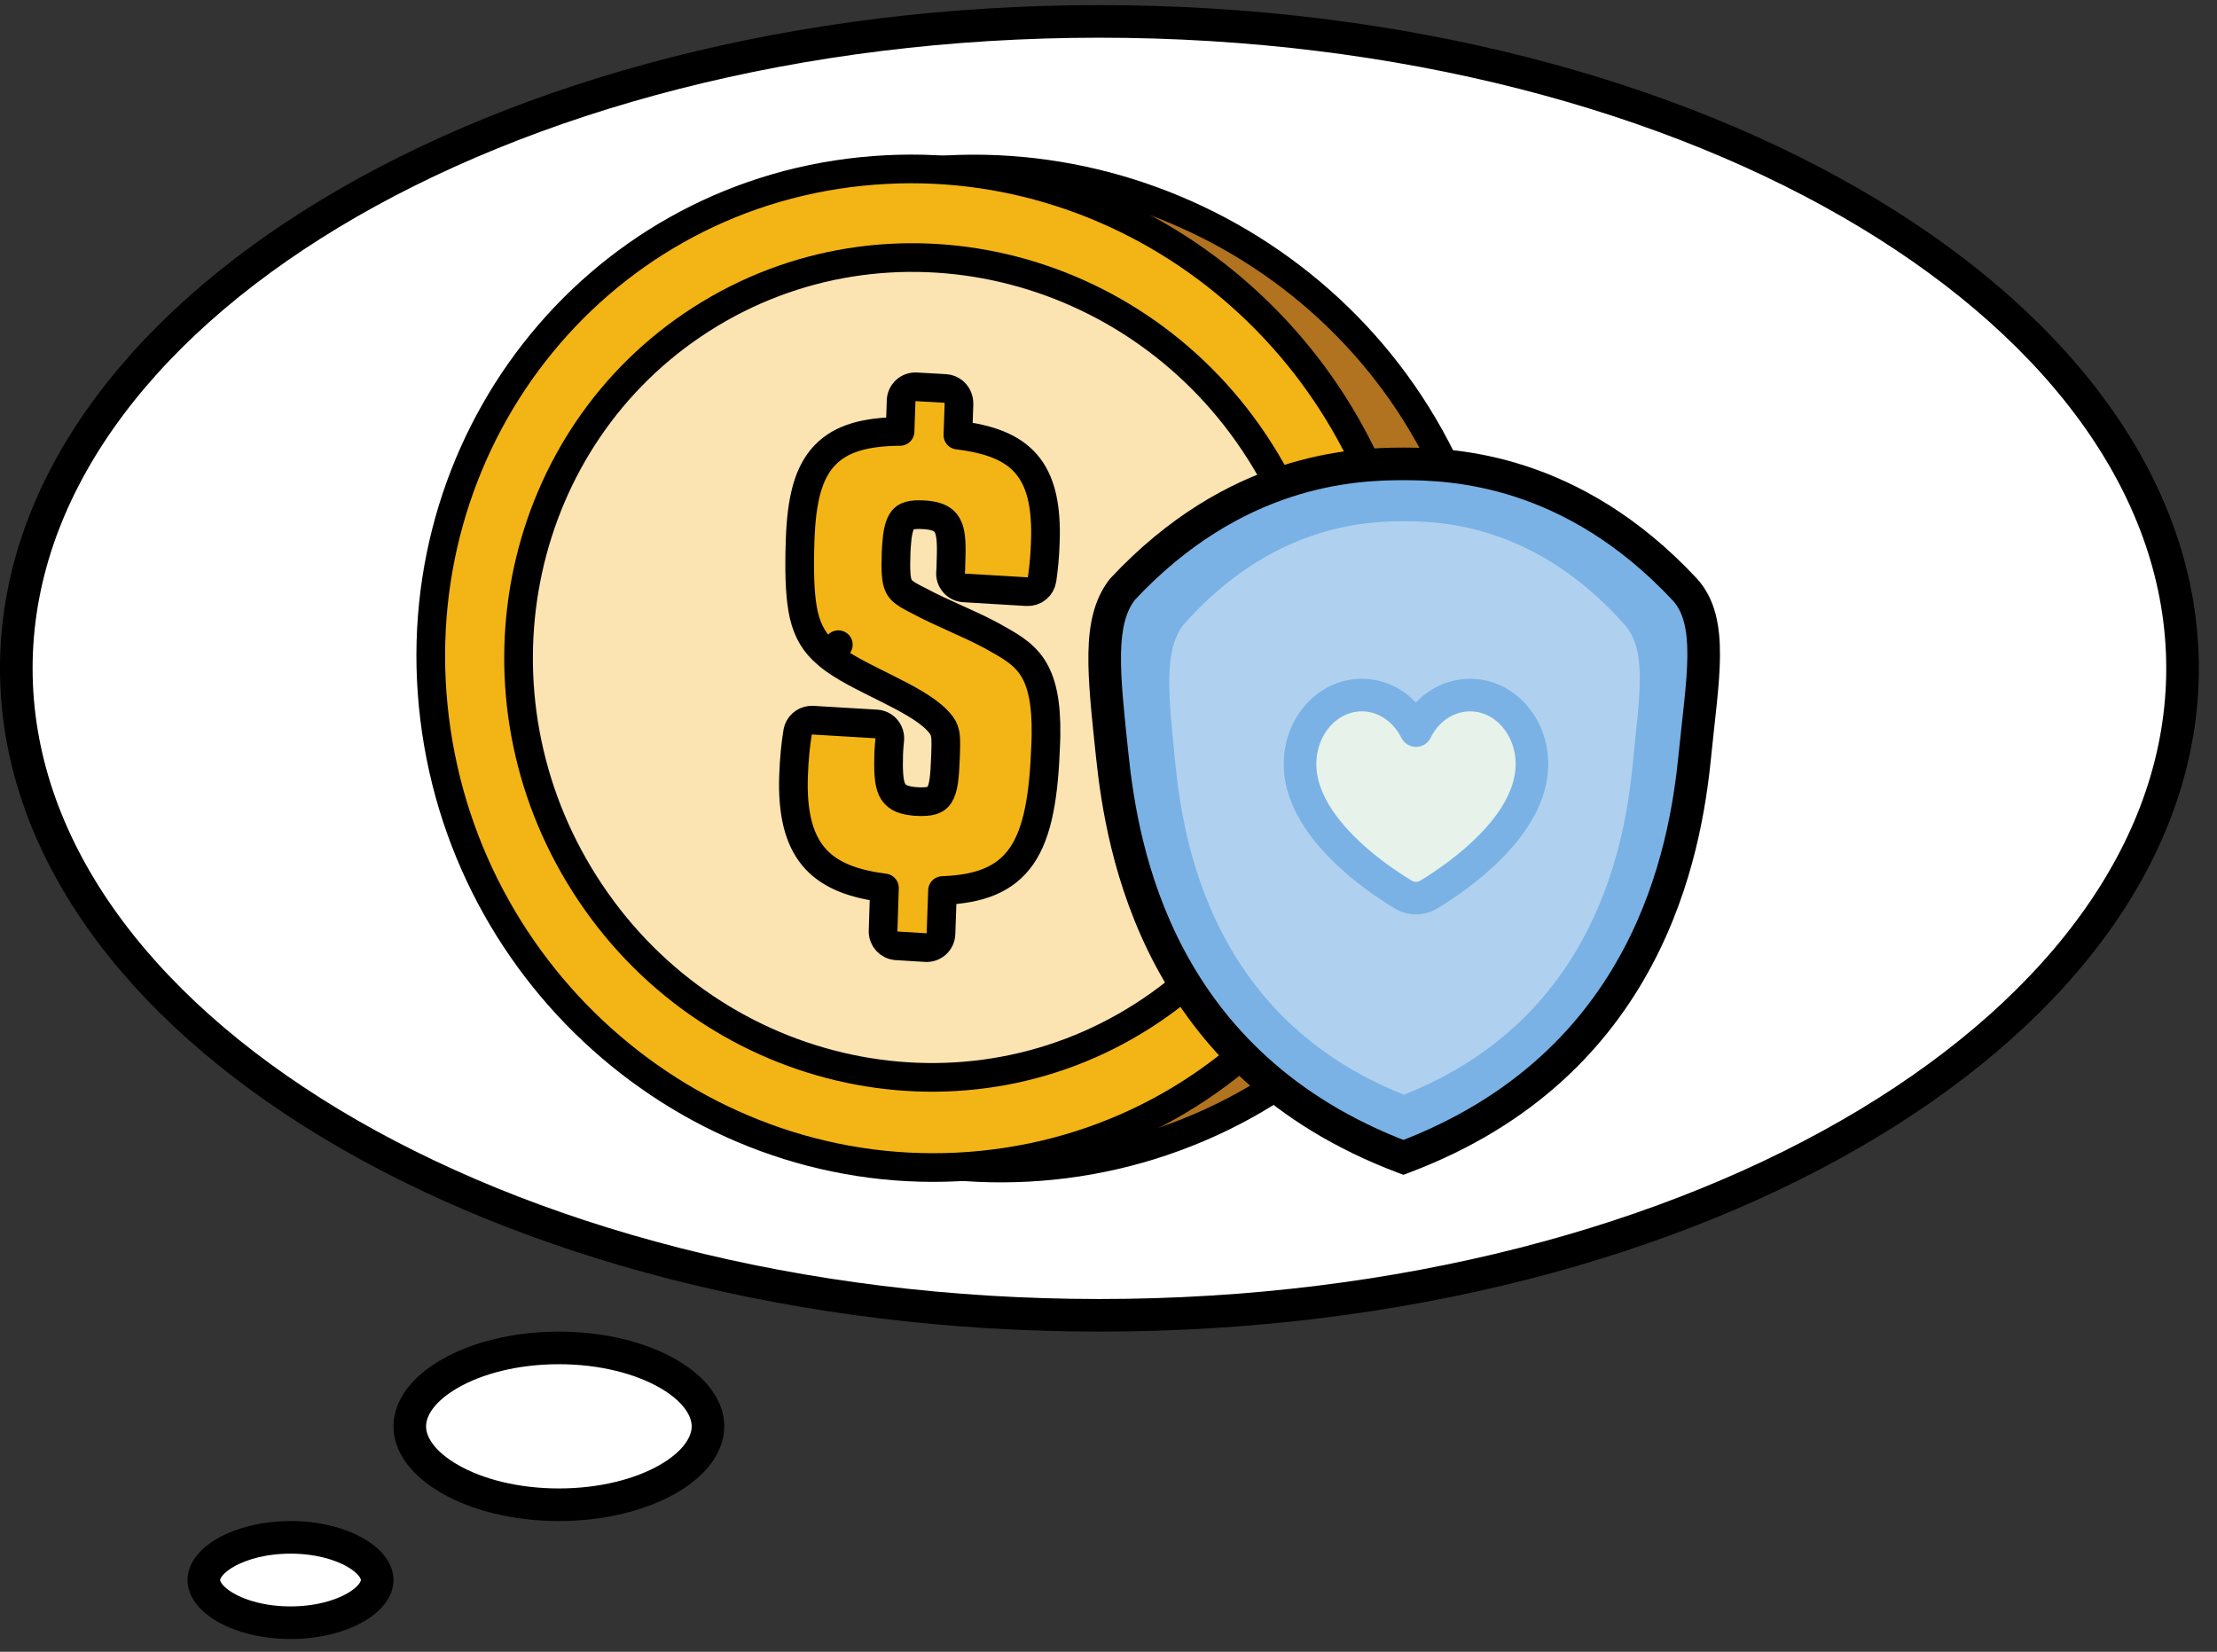
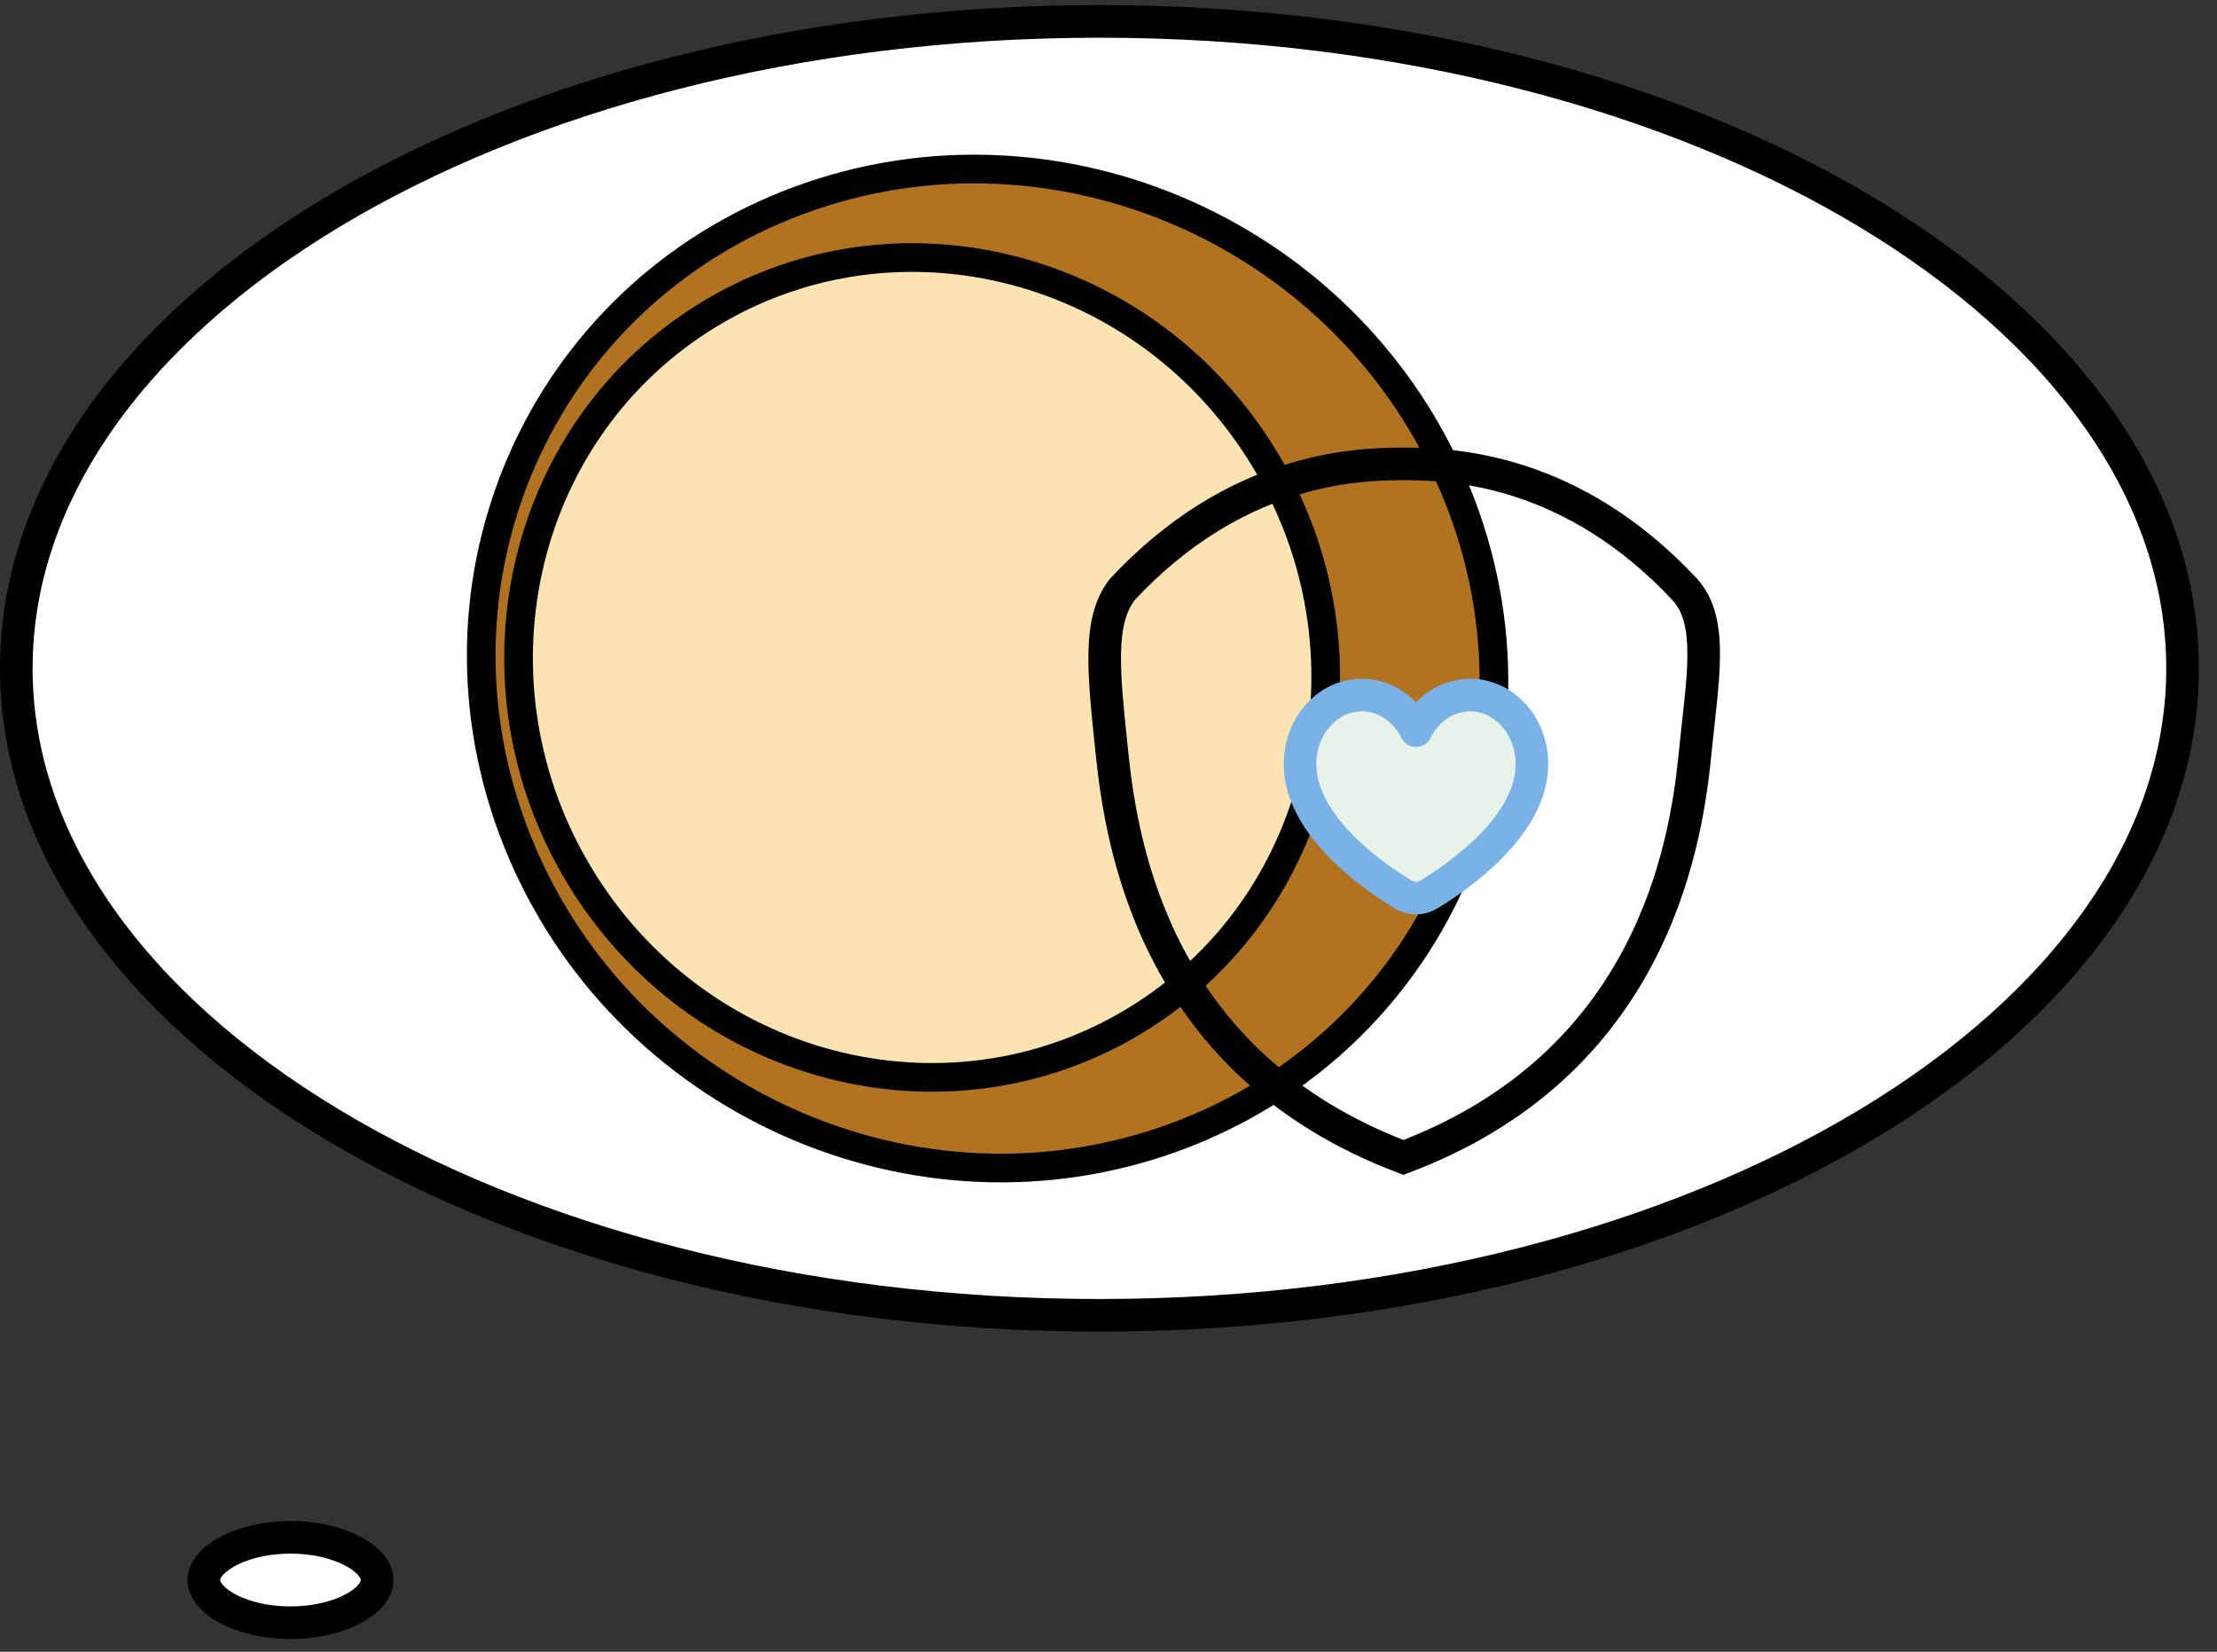
<svg xmlns="http://www.w3.org/2000/svg" width="102" height="76" viewBox="0 0 102 76" fill="none">
  <rect x="0" y="0" width="102" height="76" fill="#333333" stroke="none" />
-   <path d="M25.712 62.019C27.707 62.019 29.477 62.484 30.721 63.197C31.986 63.921 32.573 64.809 32.573 65.627C32.573 66.446 31.986 67.334 30.721 68.058C29.477 68.771 27.707 69.235 25.712 69.235C23.718 69.235 21.949 68.771 20.705 68.058C19.439 67.334 18.853 66.446 18.853 65.627C18.853 64.809 19.439 63.921 20.705 63.197C21.949 62.484 23.718 62.019 25.712 62.019Z" fill="white" stroke="black" stroke-width="1.5" />
  <path d="M13.365 70.735C14.567 70.735 15.619 71.016 16.343 71.432C17.089 71.859 17.354 72.335 17.354 72.699C17.354 73.064 17.089 73.54 16.343 73.967C15.619 74.382 14.567 74.662 13.365 74.662C12.163 74.662 11.112 74.382 10.387 73.967C9.642 73.54 9.377 73.064 9.377 72.699C9.377 72.335 9.642 71.859 10.387 71.432C11.112 71.017 12.163 70.736 13.365 70.735Z" fill="white" stroke="black" stroke-width="1.5" />
  <path d="M50.582 0.985C64.437 0.985 76.944 4.375 85.962 9.815C94.994 15.265 100.415 22.69 100.415 30.752C100.415 38.814 94.995 46.239 85.962 51.688C76.944 57.129 64.437 60.519 50.582 60.519C36.728 60.519 24.221 57.129 15.203 51.688C6.171 46.239 0.75 38.814 0.75 30.752C0.75 22.69 6.171 15.265 15.203 9.815C24.221 4.375 36.728 0.985 50.582 0.985Z" fill="white" stroke="black" stroke-width="1.5" />
  <path d="M36.769 9.216C48.711 4.805 62.256 10.872 67.049 22.757C71.772 34.469 66.231 47.475 54.661 52.089L54.105 52.303C42.164 56.714 28.619 50.648 23.826 38.763C19.028 26.865 24.822 13.63 36.769 9.216Z" fill="#B1731F" stroke="black" stroke-width="1.319" stroke-miterlimit="10" />
-   <path d="M19.995 33.053C18.446 20.44 27.226 9.154 39.638 7.889L40.217 7.838C52.194 6.921 63.001 15.741 64.787 27.85L64.866 28.438C66.415 41.051 57.635 52.338 45.223 53.603C32.823 54.874 21.536 45.66 19.995 33.053Z" fill="#F3B416" stroke="black" stroke-width="1.319" stroke-miterlimit="10" />
  <path d="M32.251 14.696C40.844 9.188 52.351 11.925 57.956 20.756L58.213 21.171C63.491 29.944 61.055 41.306 52.599 46.726C44.007 52.234 32.5 49.497 26.895 40.667L26.638 40.251C21.36 31.478 23.796 20.116 32.251 14.696Z" fill="#FBE3B2" stroke="black" stroke-width="1.319" stroke-miterlimit="10" />
-   <path d="M44.105 18.42C44.117 18.474 44.123 18.53 44.121 18.586L44.071 20.021C45.5 20.194 46.547 20.574 47.211 21.341L47.21 21.341C47.867 22.099 48.116 23.183 48.102 24.631L48.101 24.641L48.093 24.927L48.094 24.929C48.073 25.651 48.007 26.211 47.943 26.659C47.894 26.998 47.593 27.243 47.251 27.223L44.353 27.05C44.175 27.039 44.009 26.957 43.892 26.822C43.776 26.688 43.718 26.512 43.733 26.334C43.744 26.213 43.751 26.102 43.749 25.984L43.75 25.955L43.76 25.613C43.781 24.9 43.745 24.449 43.576 24.162L43.571 24.155C43.436 23.918 43.185 23.749 42.631 23.694L42.508 23.687L42.507 23.686C41.927 23.651 41.684 23.74 41.542 23.913C41.457 24.022 41.384 24.179 41.333 24.415L41.331 24.427C41.291 24.597 41.266 24.819 41.246 25.11L41.245 25.109L41.229 25.412C41.216 25.85 41.209 26.152 41.23 26.396C41.231 26.403 41.231 26.41 41.231 26.416C41.245 26.653 41.284 26.82 41.343 26.948L41.382 27.022C41.485 27.19 41.662 27.326 42.027 27.517L42.223 27.616C42.229 27.618 42.234 27.622 42.24 27.625C42.826 27.942 43.407 28.2 43.987 28.464C44.408 28.656 44.835 28.846 45.245 29.052L45.65 29.264L45.659 29.269C46.361 29.668 47.045 30.008 47.5 30.703L47.501 30.704C47.931 31.363 48.148 32.31 48.124 33.853L48.124 33.865L48.114 34.175L48.114 34.175C48.032 36.598 47.757 38.295 46.995 39.394L46.994 39.395C46.246 40.468 45.07 40.913 43.363 40.974L43.293 42.966C43.287 43.143 43.209 43.311 43.078 43.431C42.946 43.55 42.772 43.611 42.595 43.6L41.249 43.518C40.892 43.496 40.617 43.195 40.629 42.838L40.692 40.854C39.342 40.683 38.274 40.318 37.544 39.546L37.542 39.542C36.815 38.763 36.489 37.614 36.502 35.998L36.502 35.986L36.511 35.669L36.511 35.662C36.539 34.908 36.605 34.241 36.699 33.683L36.73 33.564C36.829 33.297 37.094 33.119 37.388 33.136L40.318 33.31C40.498 33.321 40.666 33.404 40.782 33.541C40.899 33.679 40.954 33.859 40.936 34.038C40.921 34.185 40.905 34.337 40.898 34.491L40.898 34.499L40.888 34.644C40.878 35.027 40.874 35.359 40.896 35.647L40.896 35.65C40.916 35.931 40.961 36.152 41.037 36.321C41.116 36.483 41.227 36.607 41.388 36.699C41.528 36.776 41.725 36.835 42.007 36.865L42.136 36.878C42.837 36.922 43.083 36.798 43.217 36.584L43.22 36.579C43.307 36.442 43.377 36.234 43.421 35.936C43.464 35.623 43.486 35.231 43.503 34.746C43.518 34.24 43.528 33.959 43.478 33.736C43.437 33.551 43.358 33.401 43.197 33.226L43.097 33.119C42.605 32.613 41.724 32.139 40.772 31.665L40.768 31.663C39.836 31.193 38.805 30.71 38.151 30.17L38.141 30.163L38.57 29.662L38.141 30.162L38.053 30.087L38.053 30.086C37.504 29.629 37.166 29.08 36.983 28.301L36.981 28.294C36.821 27.575 36.773 26.647 36.797 25.392L36.797 25.385L36.813 24.822L36.814 24.818C36.878 23.027 37.171 21.741 37.97 20.926C38.726 20.15 39.854 19.863 41.41 19.85L41.459 18.433C41.465 18.256 41.541 18.088 41.672 17.969C41.803 17.849 41.977 17.788 42.155 17.798L43.49 17.874C43.785 17.89 44.034 18.102 44.099 18.391L44.105 18.42Z" fill="#F3B416" stroke="black" stroke-width="1.319" stroke-linecap="round" stroke-linejoin="round" />
-   <path d="M64.567 21.344C66.88 21.344 72.337 21.576 77.516 27.125C78.861 28.6 78.328 31.239 77.979 34.755C77.542 39.155 75.851 48.999 64.567 53.253C53.296 48.999 51.633 39.155 51.171 34.755C50.77 30.94 50.496 28.6 51.633 27.125C56.807 21.575 62.258 21.344 64.567 21.344Z" fill="#7AB2E5" />
  <path d="M64.567 21.344L64.567 20.594H64.567V21.344ZM77.516 27.125L78.07 26.619L78.064 26.613L77.516 27.125ZM77.979 34.755L77.232 34.681L77.232 34.681L77.979 34.755ZM64.567 53.253L64.303 53.955L64.567 54.055L64.832 53.955L64.567 53.253ZM51.171 34.755L51.917 34.677L51.917 34.677L51.171 34.755ZM51.633 27.125L51.084 26.613L51.06 26.639L51.039 26.667L51.633 27.125ZM64.567 21.344L64.567 22.094C66.786 22.094 71.993 22.306 76.967 27.636L77.516 27.125L78.064 26.613C72.681 20.845 66.974 20.594 64.567 20.594L64.567 21.344ZM77.516 27.125L76.962 27.63C77.439 28.153 77.641 28.94 77.633 30.169C77.624 31.407 77.412 32.872 77.232 34.681L77.979 34.755L78.725 34.83C78.894 33.123 79.124 31.509 79.133 30.18C79.142 28.841 78.938 27.571 78.07 26.619L77.516 27.125ZM77.979 34.755L77.232 34.681C76.802 39.015 75.163 48.457 64.303 52.552L64.567 53.253L64.832 53.955C76.539 49.541 78.282 39.294 78.725 34.829L77.979 34.755ZM64.567 53.253L64.832 52.552C53.986 48.457 52.373 39.018 51.917 34.677L51.171 34.755L50.425 34.834C50.893 39.292 52.607 49.54 64.303 53.955L64.567 53.253ZM51.171 34.755L51.917 34.677C51.714 32.748 51.553 31.265 51.575 30.077C51.598 28.896 51.802 28.134 52.227 27.582L51.633 27.125L51.039 26.667C50.327 27.591 50.1 28.736 50.076 30.048C50.051 31.352 50.227 32.947 50.425 34.834L51.171 34.755ZM51.633 27.125L52.181 27.636C57.151 22.306 62.352 22.094 64.567 22.094V21.344V20.594C62.163 20.594 56.462 20.845 51.084 26.613L51.633 27.125Z" fill="black" />
-   <path opacity="0.4" d="M64.591 23.983C66.408 23.983 70.695 24.174 74.763 28.763C75.82 29.983 75.401 32.165 75.127 35.073C74.784 38.711 73.456 46.852 64.591 50.37V50.369C55.737 46.85 54.431 38.711 54.068 35.073C53.753 31.918 53.538 29.983 54.43 28.763C58.495 24.174 62.777 23.983 64.591 23.983Z" fill="white" />
  <path d="M70.482 35.153C70.482 37.982 67.13 40.312 65.74 41.157C65.372 41.38 64.92 41.38 64.552 41.156C64.039 40.844 63.259 40.33 62.479 39.664C61.197 38.567 59.811 36.971 59.811 35.153C59.811 33.363 61.148 31.894 62.805 31.984C63.814 32.043 64.684 32.686 65.147 33.616C66.069 31.761 68.319 31.427 69.649 32.909C70.168 33.488 70.482 34.283 70.482 35.153Z" fill="#E6F2EA" stroke="#7AB2E5" stroke-width="1.5" stroke-linejoin="round" />
</svg>